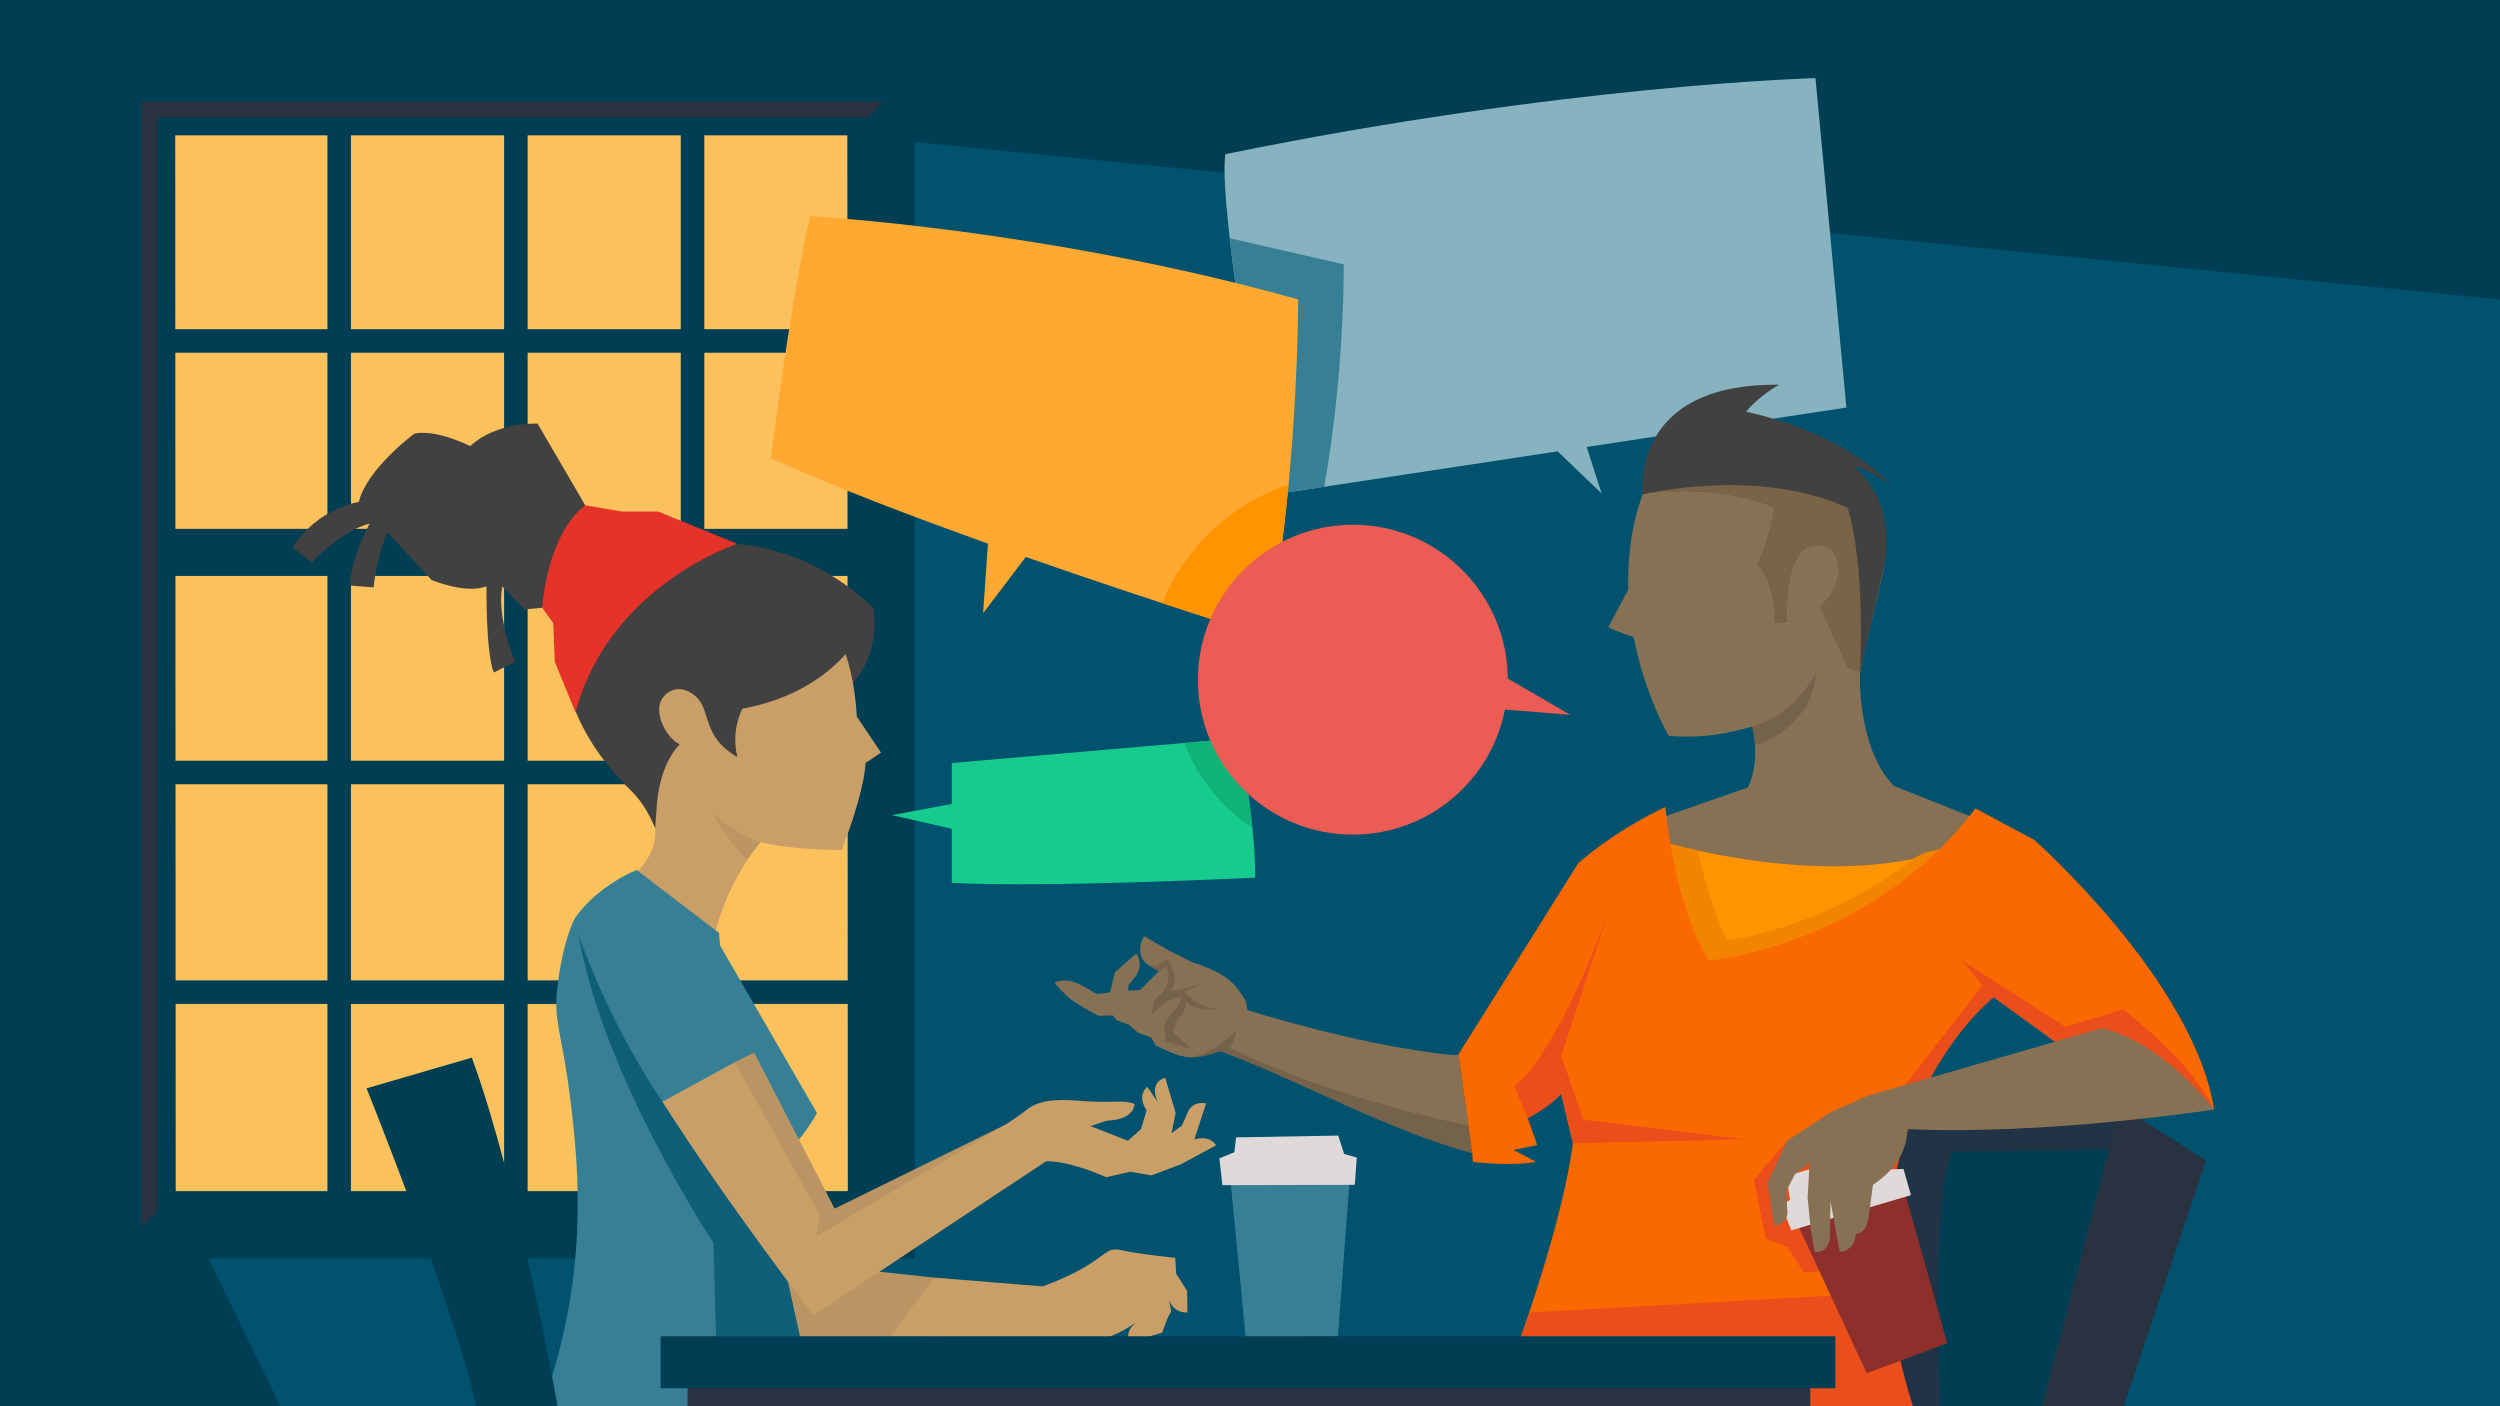
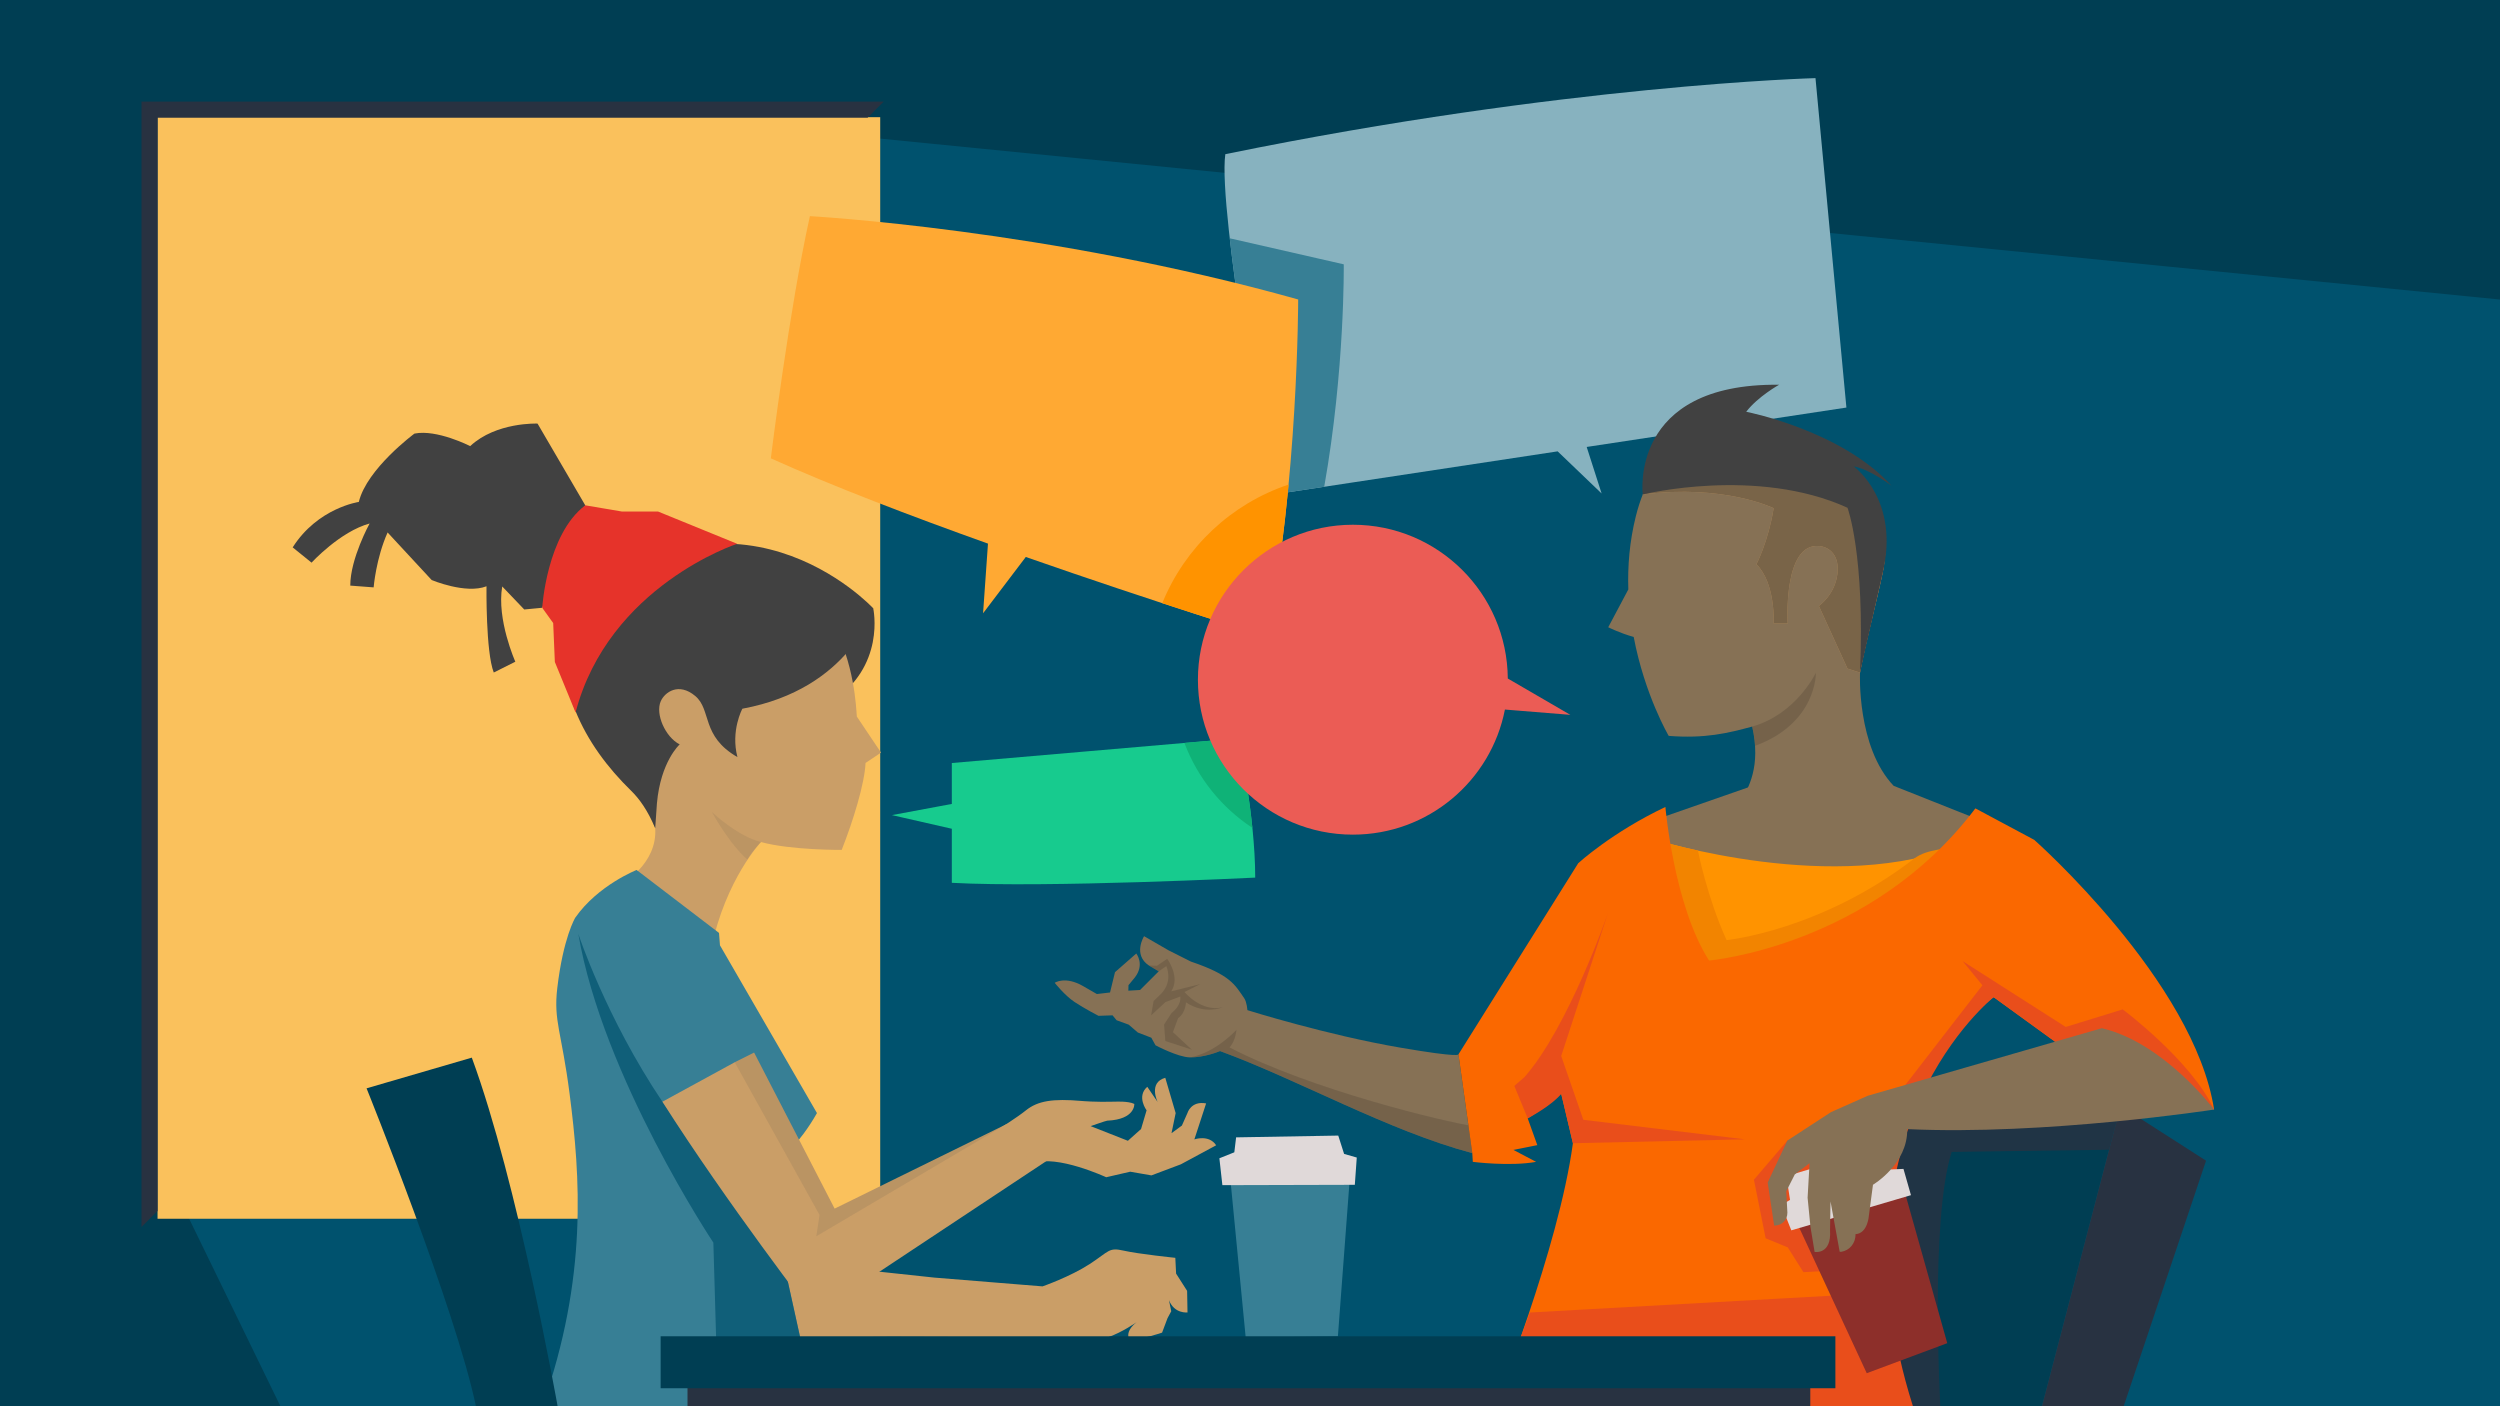
<svg xmlns="http://www.w3.org/2000/svg" id="Laag_1" viewBox="0 0 1920 1080">
  <defs>
    <style>.cls-1,.cls-2{opacity:.1;}.cls-1,.cls-3,.cls-4{fill:#283241;}.cls-2{fill:#434343;}.cls-5{fill:#fac15c;}.cls-6{fill:#fa6800;}.cls-7,.cls-8{fill:#00526e;}.cls-9{fill:#003e53;}.cls-10{fill:#f28400;}.cls-11{fill:#e94e1b;}.cls-12{fill:#eb5c55;}.cls-13{fill:#e6332a;}.cls-14{fill:#ffa933;}.cls-15{fill:#ff9300;}.cls-16{fill:#867155;}.cls-17{fill:#8d2f2a;}.cls-18{fill:#ca9e67;}.cls-19{fill:#e0d9d9;}.cls-20{fill:#0fb277;}.cls-21{fill:#414141;}.cls-22{fill:#17cb8e;}.cls-23{fill:#87b2bf;}.cls-24{fill:#377f95;}.cls-25{opacity:.5;}.cls-25,.cls-26{fill:#655540;}.cls-4,.cls-26{opacity:.8;}.cls-8{opacity:.7;}</style>
  </defs>
  <rect class="cls-9" height="1080" width="1920" />
  <polygon class="cls-7" points="134.935 914.799 215.379 1080 1920 1080 1920 230.058 650.759 103.957 134.569 103.957 134.935 914.799" />
  <rect class="cls-5" height="846" width="555" x="121" y="90" />
  <g>
-     <path class="cls-9" d="M82.755,52.125V966.631H702.572V52.125H82.755Zm51.889,218.774h116.818v135.253h-116.757l-.061-135.253Zm.077,171.407h116.741v141.938h-116.677l-.064-141.938Zm116.741,160.016v150.646h-116.6l-.068-150.646h116.668Zm153.755-18.078v-141.938h117.61v141.938h-117.61Zm117.61,18.078v150.646h-117.61v-150.646h117.61Zm-117.61-196.17v-135.253h117.61v135.253h-117.61Zm-135.684,178.092v-141.938h117.613v141.938h-117.613Zm117.613,18.078v150.646h-117.613v-150.646h117.613Zm-117.613-196.17v-135.253h117.613v135.253h-117.613Zm0-153.33V103.957h117.613V252.822h-117.613Zm117.613,518.224v143.753h-117.613v-143.753h117.613Zm18.071,0h117.61v143.753h-117.61v-143.753Zm0-518.224V103.957h117.61V252.822h-117.61Zm135.682,349.5h110.084l.068,150.646h-110.152v-150.646Zm0-18.078v-141.938h110.012l.064,141.938h-110.076Zm0-178.092v-135.253h109.935l.061,135.253h-109.996Zm0-153.33V103.957h109.859l.067,148.865h-109.927ZM251.462,103.957V252.822h-116.826l-.067-148.865h116.894Zm-116.592,667.089h116.592v143.753h-116.527l-.065-143.753Zm406.029,143.753v-143.753h110.16l.065,143.753h-110.225Z" />
    <path class="cls-3" d="M666.322,90.38H121s0,839.62,0,839.62l-12.337,12.337V78.043H678.66l-12.337,12.338Z" />
  </g>
  <path class="cls-23" d="M1218.572,343.261l199.464-30.261-23.743-253s-192.257,5-453.252,58.41c-5.995,42.411,33.742,261.835,33.742,261.835l221.489-33.602,33.763,32.356-11.464-35.739Z" />
  <path class="cls-24" d="M1017,373.841l-42.217,6.405s-21.295-117.591-30.356-197.245l87.572,20s1,80.681-15,170.841Z" />
  <path class="cls-16" d="M1271.453,629.493l71.418-24.888s14.665-23.24,9.255-50.292l76.352-37.721s-2.646,56.993,25.849,86.931l84.403,33.545s-142.836,112.538-235.896,116.866l-31.381-124.441Z" />
  <path class="cls-15" d="M1270.371,644.643s140.672,44.366,236.979,3.246c0,0-112.538,108.209-212.09,123.359l-24.888-126.605Z" />
  <path class="cls-16" d="M1452.027,620.174c-51.86-25.705-20.359-113.145-6.313-179.48,16.304-76.997-61.33-106.425-61.33-106.425,0,0-102.367-40.586-128.071,62.232-4.842,19.369-6.351,38.344-5.756,56.168l-15.439,29.062s9.322,4.658,19.557,7.44c8.516,44.853,26.892,75.987,26.892,75.987,27.923,2.19,45.593-2.109,64.116-7.161,6.736,30.31-2.347,46.77-9.852,59.199l116.197,2.978Z" />
  <path class="cls-10" d="M1470,659.454c10.439-8.04,25.459-6.488,37.349-11.565,0,0-112.538,108.209-212.09,123.359l-24.888-126.605s12.928,4.077,33.629,8.614c0,0,7,35.743,22,68.743,0,0,72-7.093,144-62.546Z" />
  <polygon class="cls-9" points="1377.675 844.257 1628.574 849.308 1619.763 882.986 1568.222 1080 1390.307 1079.938 1377.675 844.257" />
  <path class="cls-4" d="M1377.675,844.257l250.898,5.052-8.81,33.678-120.848,1.684c-16.839,52.2-8.742,195.33-8.742,195.33l-99.866-.062-12.631-235.682Z" />
  <path class="cls-21" d="M670.626,467.161s10.197,45.204-33.264,72.53l-24.585-44.613,57.849-27.917Z" />
  <path class="cls-18" d="M477.331,678.78s27.71-14.978,25.869-42.679l-4.923-12.273c-47.11-74.514-76.22-184.564,27.036-196.155,127.674-14.332,131.678,108.815,132.725,122.628l18.574,27.692-11.868,7.96c-.725,15.878-9.389,44.153-18.309,66.77,0,0-38.974,.297-61.98-6.036,0,0-26.989,28.347-38.223,81.52" />
  <path class="cls-21" d="M503.2,636.102l1.32-19.105c2.835-32.201,17.479-45.3,17.479-45.3-11.088-5.639-18.879-23.419-14.516-33.2,3.083-6.91,13.73-14.649,26.453-3.992,12.723,10.657,4.353,30.817,32.419,46.945-5.324-20.336,3.792-37.156,3.792-37.156,83.145-15.393,100.479-77.132,100.479-77.132,0,0-108.075-116.93-242.508,7.93,0,0-5.047,23.721,13.671,70.454,9.446,23.585,24.83,44.108,43.015,61.849,5.982,5.836,12.636,14.846,18.396,28.707Z" />
  <path class="cls-2" d="M546.698,623.554s19.236,18.542,37.757,23.135c0,0-6.019,5.879-10.513,13.368,0,0-12.24-9.627-27.244-36.503Z" />
  <path class="cls-21" d="M449.472,388.07l-36.636-62.76s-31.744-1.348-51.738,17.303c0,0-25.546-13.086-42.794-9.618,0,0-36.547,26.949-42.732,52.488,0,0-31.503,4.525-50.794,34.907l14.503,11.717s21.823-23.837,44.589-30.07c0,0-14.877,27-14.856,47.702l17.943,1.362s1.77-22.156,10.721-42.177l33.85,36.54s26.234,11.015,42.099,4.788h0s0,0,0,0c0,.074-.635,50.387,5.587,66.241l16.553-8.297s-14.456-32.45-10.057-57.797l16.912,17.682,13.805-1.31,33.045-78.701Z" />
  <path class="cls-13" d="M442.023,547.19l-15.901-38.797-1.272-29.893-8.424-11.728s3.369-56.23,33.045-78.701l28.298,4.802,27.603-.028,60.751,24.782s-98.659,32.252-124.1,129.563Z" />
  <g>
    <path class="cls-16" d="M889.907,745.97l-14.322,14.332-9.006,.53,.087-4.194,4.973-6.042c7.681-9.996,1.015-18.3,1.015-18.3l-16.339,14.334-3.813,15.594-10.121,1.19s-9.709-5.605-10.505-6.064c-13.894-8.021-21.854-2.558-21.854-2.558,0,0,7.627,9.692,15.275,14.768,7.648,5.076,18.347,10.592,18.347,10.592l10.797-.378,3.108,3.778,9.289,3.379,7.075,6.068,10.28,3.951,3.241,5.838s17.147,9.122,26.378,9.278c11.223,.189,23.18-4.854,23.18-4.854,59.532,21.788,129.567,61.368,193.726,78.393l-10.618-75.872s2.231,2.919-44.958-5.199c-56.885-9.787-117.153-28.749-117.153-28.749,0,0-.382-6.193-2.447-9.175-7.2-10.399-10.487-17.825-40.908-28.115l-17.215-8.664-18.781-10.842s-8.839,14.208,3.753,22.538l7.514,4.444Z" />
    <path class="cls-25" d="M904.793,781.939l-3.98,10.753,14.507,13.468-20.349-6.655-.97-12.656,5.715-8.796c8.304-6.665,6.689-12.69,6.689-12.69l-11.371,4.258-10.987,10.209,1.895-11.002,5.769-5.582c9.48-9.806,3.992-21.25,3.992-21.25l-5.796,3.975-7.514-4.444,6.165,.164,7.854-5.334s10.401,13.962,3.07,25.008l22.318-5.577-12.097,6.067s12.89,15.717,29.183,11.754c0,0-13.327,5.993-28.056-3.782,0,0-.241,8.137-6.037,12.112Z" />
    <path class="cls-25" d="M913.813,812.067c19.803-3.436,35.766-21.143,35.766-21.143,0,0-.421,7.996-5.257,13.517,63.259,32.721,164.462,56.978,188.317,60.648,26.859,4.132-1.921,20.516-1.921,20.516-64.158-17.025-134.194-56.605-193.726-78.393,0,0-11.957,5.043-23.18,4.854" />
  </g>
  <polygon class="cls-24" points="515.373 829.902 452.95 874.676 472.717 902.394 537.16 875.585 515.373 829.902" />
  <path class="cls-18" d="M896.66,1012.339l2.864-5.317-1.77-8.528c4.179,10.729,14.246,9.459,14.246,9.459l-.294-16.565-8.467-13.26-.603-12.121s-28.032-2.865-39.665-5.513c-11.635-2.645-10.927,.423-26.056,10.27-15.128,9.849-36.252,17.177-36.252,17.177l-83.101-6.744-139.114-14.929-41.29-86.574-64.443,26.81,86.583,121.414,124.069-1.253,116.382,.334,8.391,1.707c11.644,4.355,32.634,1.808,43.196-1.857,10.563-3.665,21.607-11.434,21.607-11.434-9.511,7.416-5.71,13.195-5.71,13.195,9.228,.443,25.24-5.141,25.24-5.141l4.186-11.131Z" />
-   <polygon class="cls-1" points="717.563 981.198 683.369 1026.666 559.299 1027.919 578.449 966.269 717.563 981.198" />
  <path class="cls-24" d="M488.901,668.137l63.304,48.35,.733,9.524,74.486,128.832c-13.551,24.091-30.114,37.642-30.114,37.642,3.226,15.192,3.585,58.853,7.07,88.656l10.095,45.749h-64.52s66.131,53.11,66.131,53.11h-199.558c35.062-99.349,29.043-176.928,20.94-239.844-6.176-47.951-12.448-56.014-9.495-81.174,4.579-39.011,13.815-54.196,13.815-54.196,17.379-24.927,47.113-36.649,47.113-36.649" />
  <path class="cls-8" d="M547.867,954.349s-85.013-127.52-103.725-237.165c0,0,21.025,64.114,64.594,128.936l95.644,135.02,10.095,45.749h-64.52s-2.088-72.54-2.088-72.54Z" />
  <path class="cls-18" d="M772.74,863.462l-131.756,64.767-61.839-119.859-14.876,7.438-55.534,30.313c49.352,77.729,115.995,164.133,115.995,164.133l184.611-122.341-36.602-24.45Z" />
  <polygon class="cls-1" points="772.74 863.462 626.929 949.449 629.41 933.052 564.27 815.808 579.146 808.37 640.985 928.229 772.74 863.462" />
  <path class="cls-18" d="M934.003,879.579l-27.112,14.619-22.594,8.506-16.303-2.835-18.429,4.253s-38.276-17.72-55.997-10.632l-25.373-27.223s12.581-7.796,19.718-13.519c9.106-7.301,20.542-9.146,42.767-7.213,0,0,10.75,1.016,25.863,.544,0,0,10.022-.563,14.61,1.731,0,0,.918,11.928-20.824,12.865-.957,.041-12.723,4.187-12.723,4.187l28.616,11.263,10.101-9.037,4.253-14.354s-7.974-10.632,.532-18.075l7.974,11.695s-7.443-14.885,5.848-18.606l7.974,27.112-3.19,15.417,7.974-5.848,4.253-9.569s2.658-9.569,14.354-7.443l-9.037,27.644s11.164-3.987,16.746,4.519Z" />
  <path class="cls-25" d="M1394.591,516.688s-14.991,31.765-48.909,41.309c0,0,2.119,9.387,2.234,14.801,47.677-17.517,46.675-56.109,46.675-56.109Z" />
  <path class="cls-18" d="M1261.636,379.736c32.123-81.398,122.748-45.468,122.748-45.468,0,0,77.634,29.428,61.33,106.425-5.051,23.854-12.359,50.438-17.236,75.898l-9.626-3.12-21.954-48.089s12.176-8.455,14.205-24.352c1.799-14.095-5.595-20.819-13.867-21.646-28.085-2.809-24.302,59.445-24.302,59.445h-10.754s1.654-30.608-13.236-45.498c0,0,9.1-17.372,13.236-43.016,0,0-38.123-18.682-100.544-10.582Z" />
  <path class="cls-26" d="M1261.636,379.736c32.123-81.398,122.748-45.468,122.748-45.468,0,0,77.634,29.428,61.33,106.425-5.051,23.854-12.359,50.438-17.236,75.898l-9.626-3.12-21.954-48.089s12.176-8.455,14.205-24.352c1.799-14.095-5.595-20.819-13.867-21.646-28.085-2.809-24.302,59.445-24.302,59.445h-10.754s1.654-30.608-13.236-45.498c0,0,9.1-17.372,13.236-43.016,0,0-38.123-18.682-100.544-10.582Z" />
  <path class="cls-21" d="M1445.714,440.693l-17.236,75.898c3.933-90.78-9.596-126.631-9.596-126.631-69.673-31.792-157.246-10.225-157.246-10.225,0,0-10.96-85.603,104.71-84.25,0,0-16.234,9.019-25.253,20.744,0,0,73.055,14.205,111.611,56.82,0,0-16.911-12.852-29.087-14.882,0,0,36.076,25.704,22.097,82.525Z" />
  <path class="cls-6" d="M1562.339,645.04l-45.251-24.204c-80.075,106.045-204.516,116.866-204.516,116.866-27.052-42.202-33.545-117.948-33.545-117.948-41.119,19.478-66.928,43.172-66.928,43.172l-91.998,146.807,10.618,75.872h0s0,0,0,0l.392,6.703s28.443,3.67,48.628,0l-17.432-9.175,18.35-3.67-7.367-20.551c13.512-9.344,10.744-5.888,25.711-18.913l9,38c-11.01,81.199-59.906,201.938-59.906,201.938h313.778c-55.05-238.093,69.283-314.101,69.283-314.101l47.145,34.178,35.882-10.357,86.24,62.485c-15.152-98.384-138.083-207.104-138.083-207.104Z" />
  <path class="cls-11" d="M1522.489,756.695l-15.155-18.523,79.142,50.516,43.781-13.471s52.767,39.349,70.164,76.926l-122.121-52.128-47.145-34.178s-129.155,102.163-62.016,314.163h-321.045l26.906-72,251-14-3-19-38,2-12-19-17-7-9-45,25.7-30.059,75.3-22.941,74.489-96.305Z" />
  <polygon class="cls-3" points="1568.222 1080 1628.574 849.308 1694.245 891.405 1630.967 1080 1568.222 1080" />
  <path class="cls-9" d="M428.252,1080s-30.545-171.756-65.906-267.737l-80.826,23.574s68.626,170.072,83.987,244.163h62.745Z" />
  <g>
    <polygon class="cls-24" points="1037.235 897.02 1027.499 1026.342 956.697 1027.182 943.935 895.507 1037.235 897.02" />
    <polygon class="cls-19" points="949.332 873.499 947.956 884.968 936.487 889.556 938.78 910.2 1040.503 909.931 1042 888.992 1032.266 886.2 1027.779 872.123 949.332 873.499" />
  </g>
  <path class="cls-11" d="M1173.289,858.913s18.711-9.913,25.711-18.913l9,38,132-3-124-15-17-49,36-110s-30,87-64,126l-8,7,10.289,24.913Z" />
  <g>
    <polygon class="cls-17" points="1460.392 906.761 1495.502 1031.556 1433.66 1054.625 1378.015 934.694 1460.392 906.761" />
    <polygon class="cls-19" points="1371.915 903.267 1374.756 921.526 1368 925.432 1375.725 944.906 1467.617 917.886 1461.863 897.705 1452.38 898.139 1443.627 882 1371.915 903.267" />
  </g>
  <path class="cls-16" d="M1614.182,789.658l-35.882,10.357-143.894,41.534-28.154,12.54-33.553,21.851-15.12,32.258,4.975,33.075c5.863-.033,10.201-4.132,10.168-9.995l-.878-16.368,6.577-12.978,11.32-8.571-1.496,26.534,2.199,22.366,3.182,19.215s13.097,2.358,11.847-16.654l.377-22.095,7.007,38.498c.288,.356,.644,.068,1.288,.136,6.286-.965,11.117-6.64,10.863-13.502,9.506-.625,10.288-14.214,10.288-14.214l3.156-23.754s26.881-15.908,26.277-42.736c105.868,4.967,235.693-15.012,235.693-15.012,0,0-38.526-51.364-86.24-62.485Z" />
  <rect class="cls-3" height="26.149" width="862.301" x="528.006" y="1053.789" />
  <rect class="cls-9" height="39.912" width="902.212" x="507.362" y="1026.264" />
  <path class="cls-14" d="M997,230c-192-54-375-64-375-64-16,72-30,186-30,186,47.125,21.294,107.776,44.415,166.768,65.493l-3.768,53.507,32.805-43.243c98.618,34.495,185.195,61.243,185.195,61.243,24-118,24-259,24-259Z" />
  <path class="cls-22" d="M951,567l-220,19v31.424l-46,8.576,46,10.491v41.509c72,4,233-4,233-4,0-48-13-107-13-107Z" />
  <path class="cls-15" d="M989.631,372.15c-44.118,14.725-79.622,48.261-97.007,91.091,47.865,15.714,80.376,25.759,80.376,25.759,7.81-38.399,13.077-79.23,16.631-116.85Z" />
  <path class="cls-20" d="M909.631,570.572c10.125,26.881,28.576,49.675,52.215,65.244-3.694-36.354-10.845-68.816-10.845-68.816l-41.369,3.572Z" />
  <path class="cls-12" d="M1206,549l-48.011-27.898c-.484-65.308-53.567-118.102-118.989-118.102s-119,53.278-119,119,53.278,119,119,119c57.878,0,106.097-41.322,116.784-96.071l50.216,4.071Z" />
</svg>